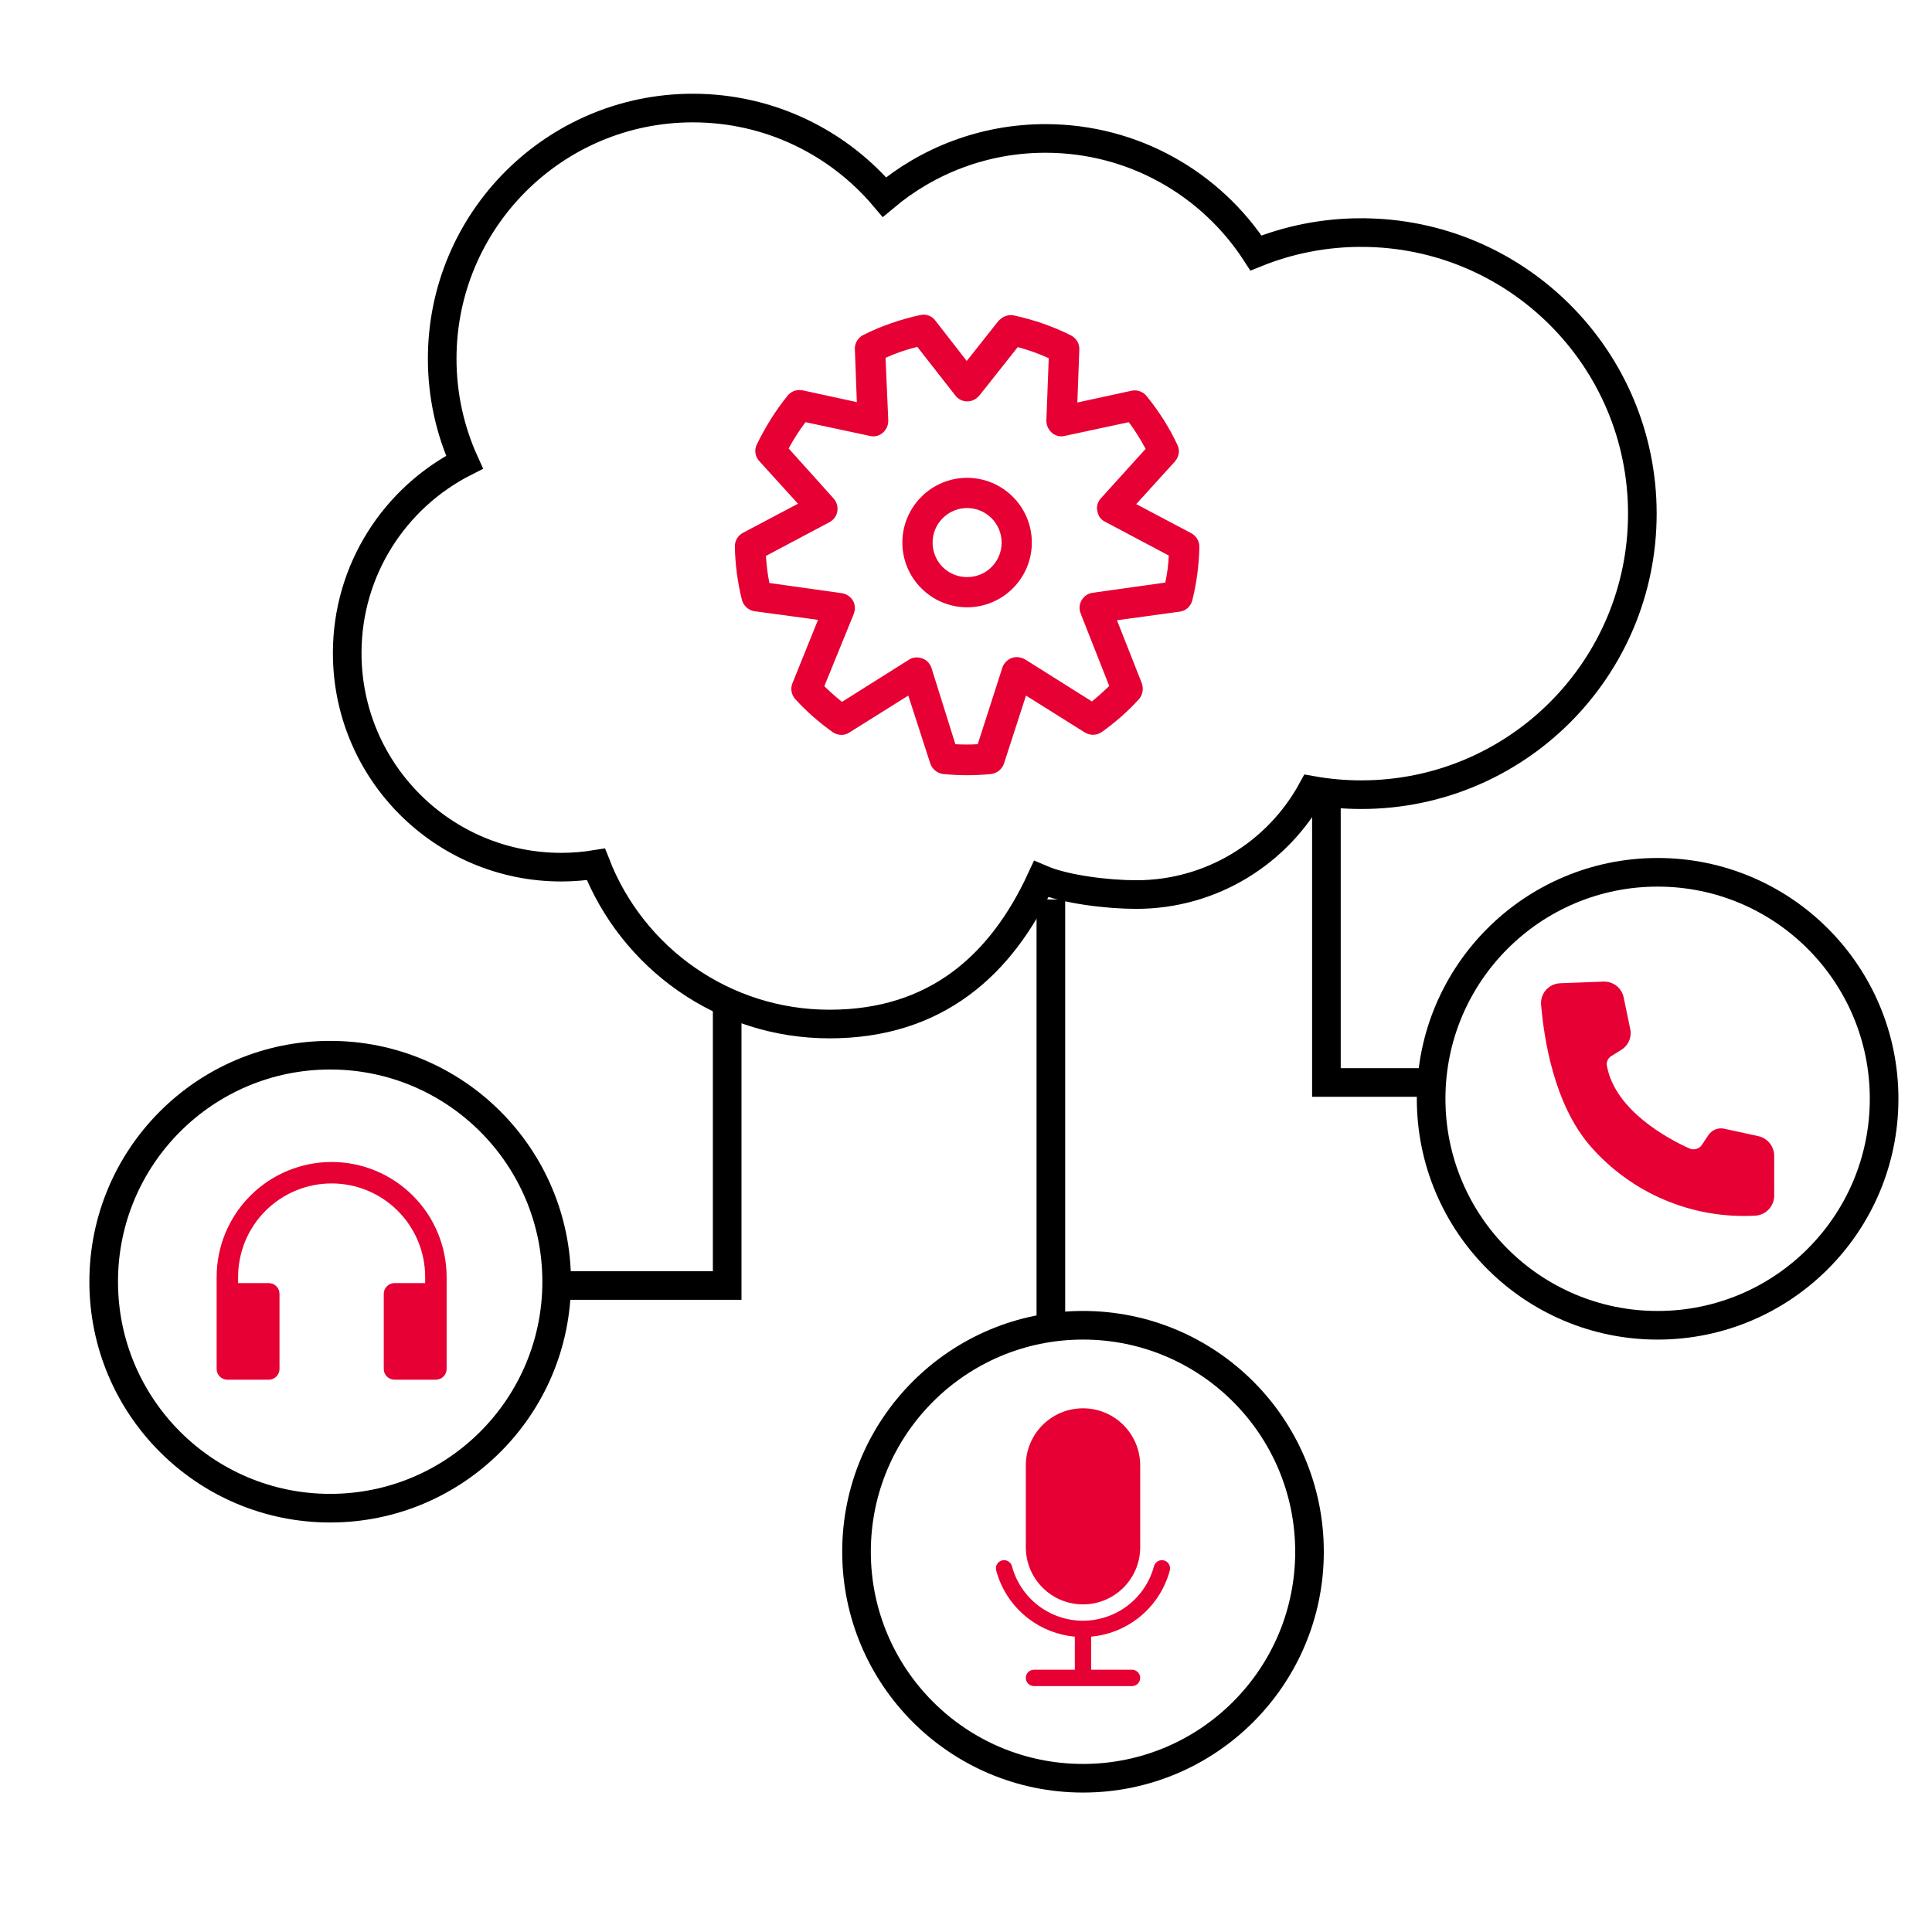
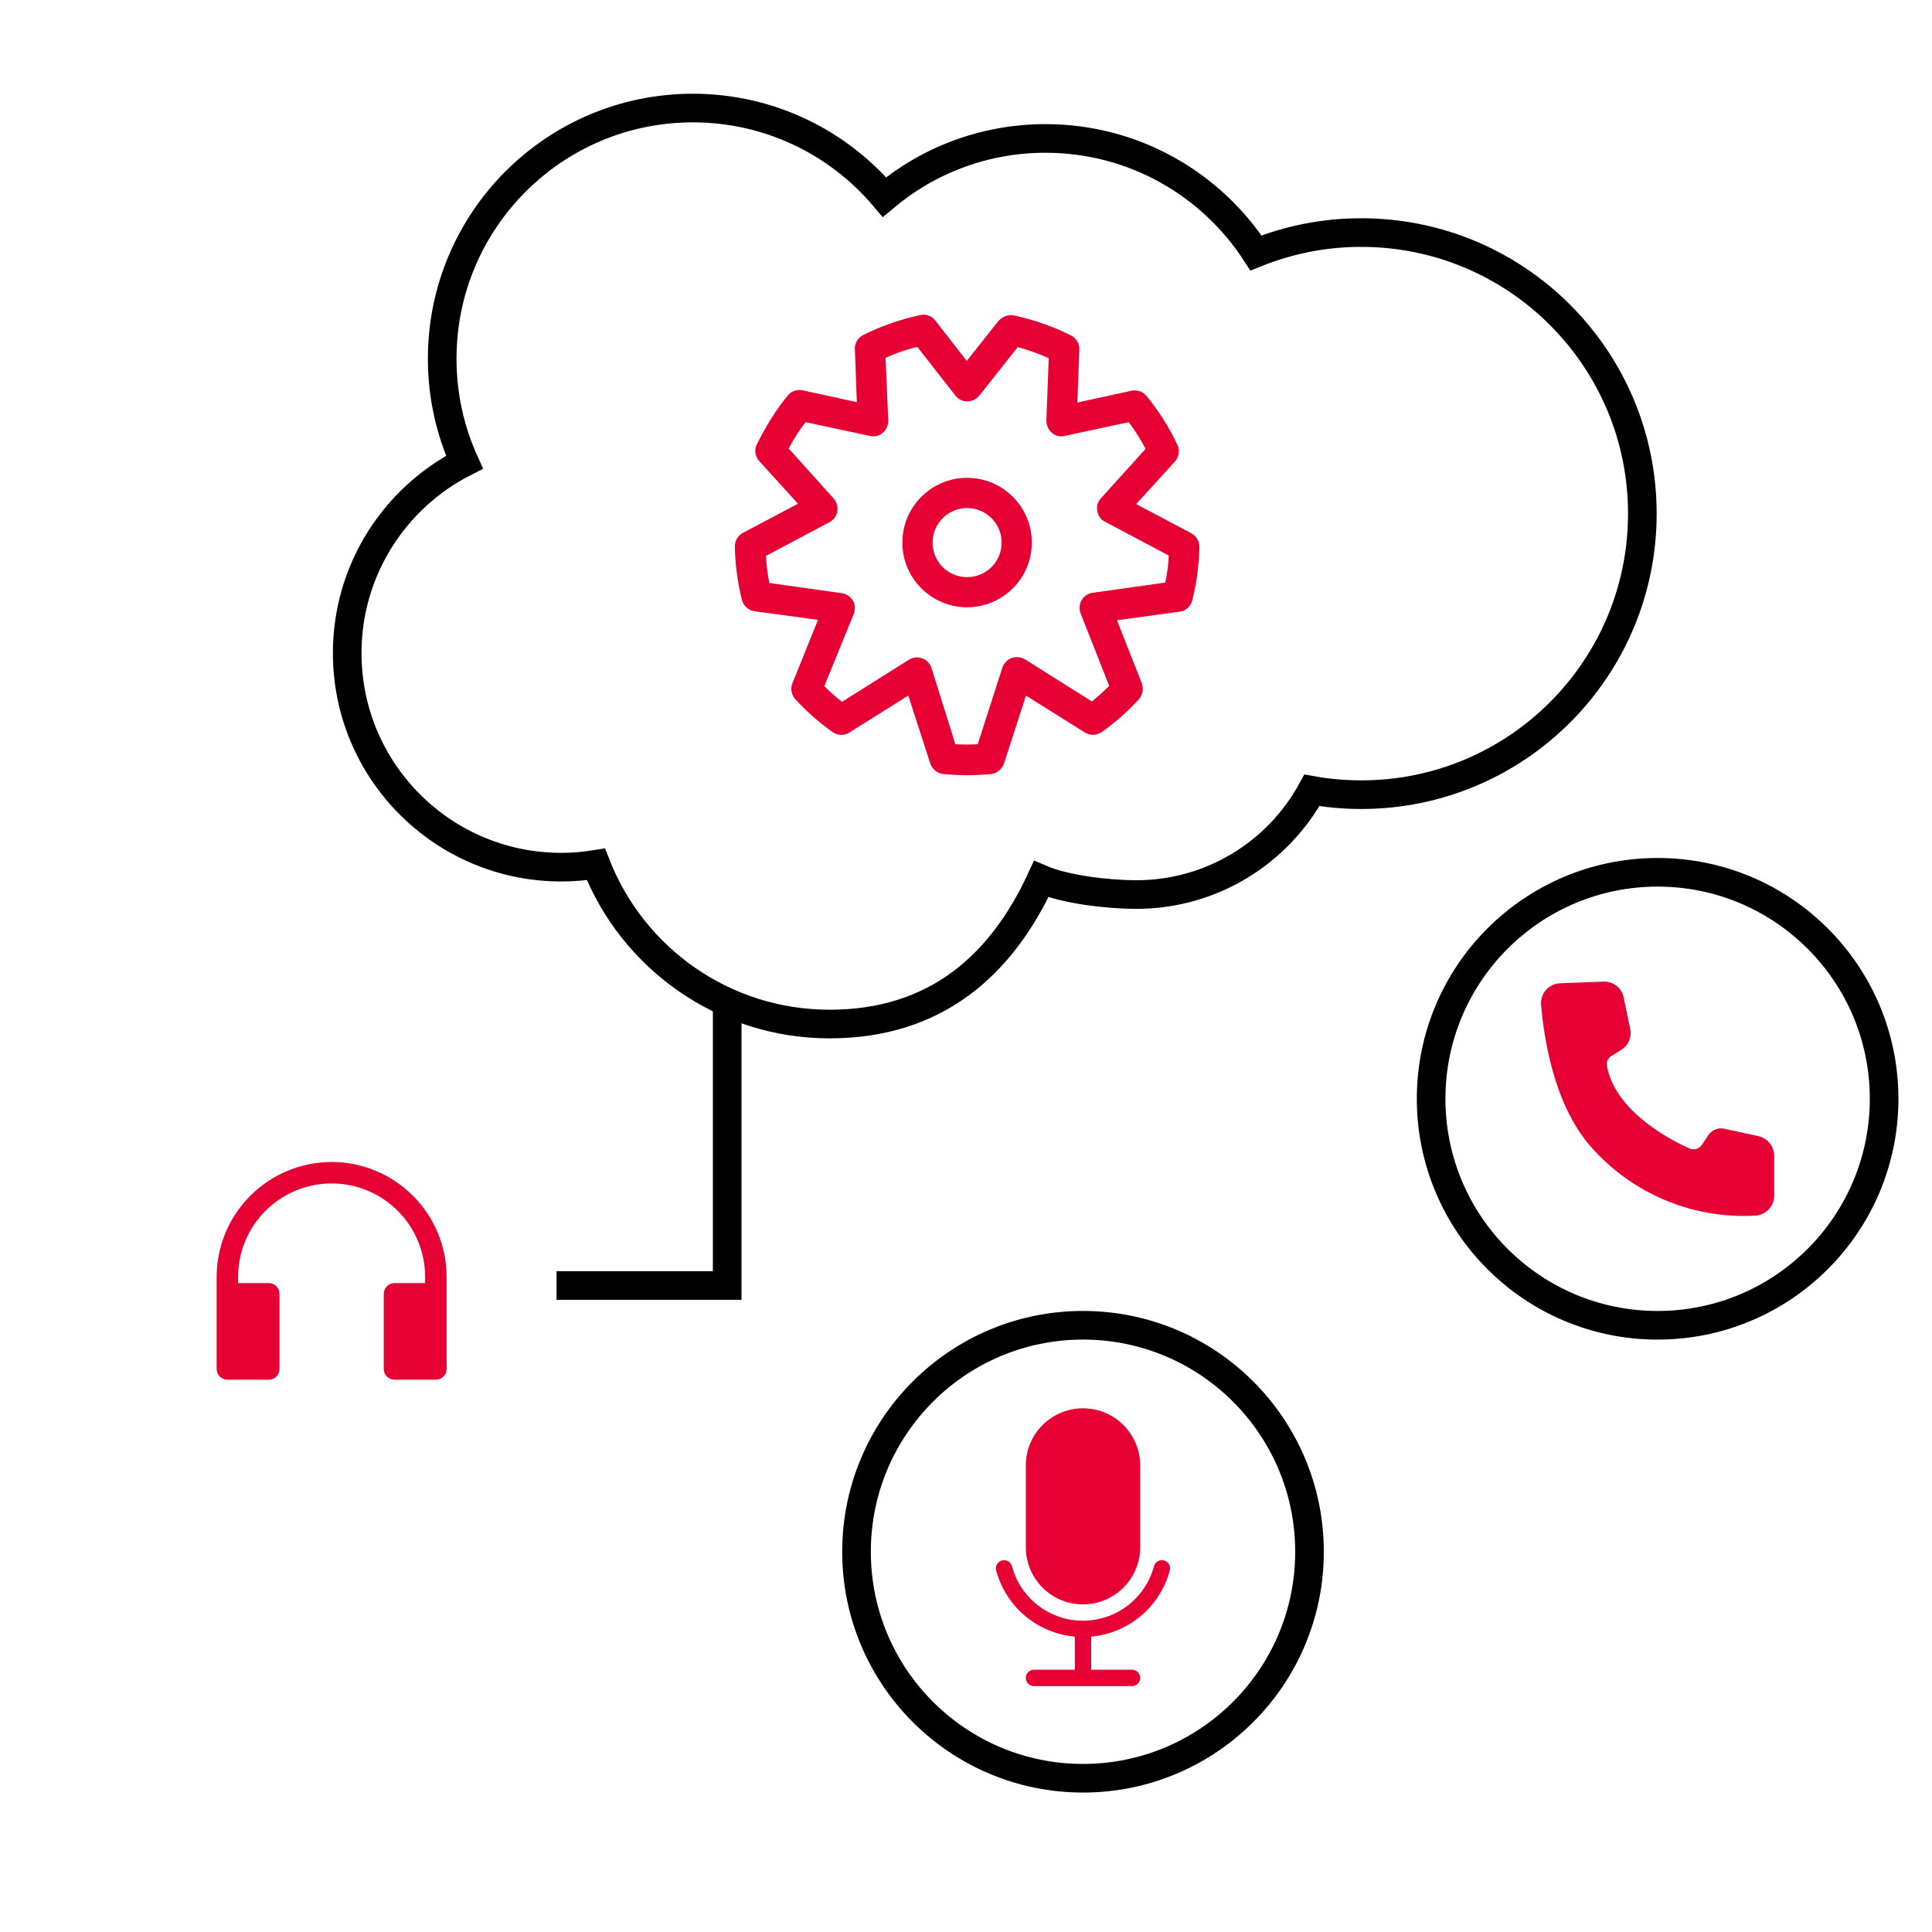
<svg xmlns="http://www.w3.org/2000/svg" id="Layer_1" data-name="Layer 1" viewBox="0 0 1080 1080">
  <defs>
    <style>
      .cls-1, .cls-2, .cls-3 {
        stroke-width: 0px;
      }

      .cls-1, .cls-3 {
        fill: #e60033;
      }

      .cls-2, .cls-4, .cls-5 {
        fill: none;
      }

      .cls-3, .cls-4 {
        fill-rule: evenodd;
      }

      .cls-4, .cls-5 {
        stroke: #000;
        stroke-miterlimit: 10;
        stroke-width: 16px;
      }
    </style>
  </defs>
  <path class="cls-1" d="M185.38,649.55c-17.04.02-33.38,6.8-45.43,18.85-12.05,12.05-18.83,28.39-18.85,45.43v51.43c0,1.59.63,3.12,1.76,4.24,1.13,1.13,2.65,1.76,4.24,1.76h23.14c1.59,0,3.12-.63,4.24-1.76,1.13-1.13,1.76-2.65,1.76-4.24v-42c0-1.59-.63-3.12-1.76-4.24-1.13-1.13-2.65-1.76-4.24-1.76h-17.14v-3.43c0-13.87,5.51-27.16,15.31-36.97,9.8-9.8,23.1-15.31,36.97-15.31s27.16,5.51,36.97,15.31c9.8,9.8,15.31,23.1,15.31,36.97v3.43h-17.14c-1.59,0-3.12.63-4.24,1.76-1.13,1.13-1.76,2.65-1.76,4.24v42c0,1.59.63,3.12,1.76,4.24,1.13,1.13,2.65,1.76,4.24,1.76h23.14c1.59,0,3.12-.63,4.24-1.76,1.13-1.13,1.76-2.65,1.76-4.24v-51.43c-.02-17.04-6.8-33.38-18.85-45.43-12.05-12.05-28.39-18.83-45.43-18.85h0Z" />
  <path class="cls-3" d="M573.44,819.22c0-17.66,14.31-31.97,31.97-31.97s31.97,14.31,31.97,31.97v45.67c0,17.66-14.31,31.97-31.97,31.97s-31.97-14.31-31.97-31.97v-45.67ZM650.7,872.3c2.44.65,3.88,3.16,3.23,5.59-2.86,10.68-9.17,20.12-17.94,26.85-7.56,5.8-16.59,9.31-26.02,10.17v18.48h22.83c2.52,0,4.57,2.04,4.57,4.57s-2.05,4.57-4.57,4.57h-54.8c-2.52,0-4.57-2.04-4.57-4.57s2.04-4.57,4.57-4.57h22.83v-18.48c-9.43-.86-18.46-4.37-26.02-10.17-8.77-6.73-15.08-16.17-17.94-26.85-.65-2.44.79-4.94,3.23-5.59,2.44-.65,4.94.79,5.59,3.23,2.34,8.74,7.5,16.46,14.68,21.97,7.18,5.51,15.98,8.49,25.02,8.49s17.84-2.99,25.02-8.49c7.18-5.51,12.34-13.23,14.68-21.97.65-2.44,3.16-3.88,5.59-3.23Z" />
  <path class="cls-1" d="M872.16,549.65c-1.49.05-2.95.4-4.31,1.03-1.35.63-2.56,1.52-3.56,2.63-1,1.11-1.76,2.4-2.25,3.81-.48,1.41-.68,2.9-.57,4.39,1.56,18.64,7.04,55.39,27.37,78.97,11.35,13.09,25.53,23.42,41.48,30.19,15.95,6.78,33.23,9.82,50.53,8.9,2.91-.07,5.67-1.26,7.71-3.33,2.04-2.07,3.2-4.85,3.23-7.75v-22.41c-.02-2.54-.89-5-2.47-6.98-1.58-1.98-3.79-3.38-6.26-3.96l-19.16-4.17c-1.66-.37-3.39-.23-4.97.39-1.58.63-2.94,1.72-3.89,3.12l-3.65,5.47c-.72,1.11-1.81,1.92-3.07,2.3-1.26.38-2.62.31-3.83-.22-11.34-5.08-41.18-20.72-46.13-45.74-.3-1.09-.24-2.24.16-3.29.4-1.05,1.12-1.95,2.06-2.57l5.47-3.39c1.94-1.12,3.5-2.8,4.46-4.83.96-2.03,1.27-4.3.89-6.51l-3.78-18.24c-.55-2.56-1.99-4.84-4.07-6.44-2.08-1.6-4.65-2.41-7.27-2.29l-24.11.91Z" />
  <path class="cls-4" d="M760.96,130c-20.81,0-40.68,4.06-58.86,11.41-24.97-38.53-68.34-64.02-117.67-64.02-34.28,0-65.68,12.32-90.03,32.76-25.7-30.43-64.13-49.75-107.08-49.75-77.39,0-140.13,62.74-140.13,140.13,0,20.62,4.46,40.21,12.46,57.84-38.89,19.76-65.56,60.11-65.56,106.72,0,66.09,53.57,119.66,119.66,119.66,6.6,0,13.06-.56,19.37-1.58,20.36,52.24,71.16,89.27,130.61,89.27s96.09-32.91,118.3-80.99c13.55,5.82,37.45,8.61,53.13,8.61,42.36,0,79.22-23.54,98.22-58.25,8.96,1.59,18.18,2.42,27.59,2.42,86.77,0,157.11-70.34,157.11-157.11s-70.34-157.11-157.11-157.11Z" />
  <g>
    <path class="cls-1" d="M540.62,339.48c-19.95,0-36.19-16.23-36.19-36.18s16.23-36.19,36.19-36.19,36.18,16.23,36.18,36.19-16.23,36.18-36.18,36.18ZM540.62,284c-10.64,0-19.3,8.66-19.3,19.3s8.48,19.3,19.3,19.3,19.3-8.66,19.3-19.3-8.66-19.3-19.3-19.3Z" />
    <g>
      <path class="cls-2" d="M546.77,221.76c-.28.29-.56.58-.89.83-1.51,1.16-3.3,1.77-5.18,1.77-2.63,0-5.06-1.2-6.66-3.3l-21.27-27.19c-6.56,1.64-12.37,3.65-17.76,6.14l1.54,35.09c0,2.68-1.09,5.04-3.07,6.8-1.48,1.31-3.29,2-5.23,2-.66,0-1.33-.08-2-.25l-35.97-7.68h0c-3.43,4.5-6.52,9.31-9.43,14.69l25.22,28.07c1.71,1.93,2.42,4.56,1.97,7.24-.45,2.51-2.05,4.65-4.39,5.92l-35.53,18.86c.43,4.94.87,10.06,1.97,15.13l40.57,5.7c2.6.43,4.81,1.94,6.14,4.17,1.23,2.04,1.39,4.83.44,7.45l-16.45,40.35c2.76,2.75,5.89,5.54,9.87,8.77l37.28-23.47c1.28-.89,2.85-1.39,4.54-1.39.99,0,1.99.18,2.91.51,2.43.81,4.33,2.69,5.27,5.26l13.39,42.77c2.08.11,4.19.17,6.25.17s4.17-.06,6.25-.17l13.82-42.98c.88-2.43,2.88-4.4,5.26-5.26.83-.3,1.73-.46,2.68-.46,1.65,0,3.35.47,4.78,1.33l37.28,23.46c3.65-2.99,6.83-5.85,9.68-8.67l-15.81-40.08c-.06-.15-.08-.3-.13-.44-.24-.61-.45-1.24-.56-1.91-.64-4.7,2.61-8.99,7.24-9.65l40.57-5.7c1.09-5.01,1.75-10.1,1.97-15.13l-35.54-18.86c-2.37-1.12-3.93-3.25-4.37-5.92-.62-2.49.09-5.13,1.97-7.24l25-27.63h0c-3.25-6-6.25-10.73-9.43-14.91l-35.75,7.67c-.65.16-1.33.25-2.01.25-1.95,0-3.76-.69-5.23-2.01-1.98-1.76-3.07-4.17-3.07-6.8l1.32-34.87c-5.82-2.65-11.63-4.72-17.33-6.2l-21.14,26.7c-.31.39-.65.73-1,1.05Z" />
      <path class="cls-1" d="M638.78,385.6c-.03.4-.06.8-.14,1.18.08-.39.12-.79.14-1.18Z" />
      <path class="cls-1" d="M638.76,384.28c.02.21.05.43.05.64,0-.22-.03-.43-.05-.64Z" />
      <path class="cls-1" d="M665.85,298.03l-30.7-16.23,21.71-23.9c2.31-2.78,2.79-6.25,1.32-9.21-4.47-9.57-10.29-18.79-17.33-27.41-1.55-1.9-4-3.04-6.55-3.04-.6,0-1.2.06-1.79.19l-30.26,6.58,1.1-29.61c.21-3.12-1.61-6.28-4.61-7.89-9.97-4.99-20.72-8.75-32.03-11.19-.55-.1-1.11-.16-1.66-.16-2.07,0-3.97.72-5.46,1.96-.61.45-1.19.96-1.69,1.58l-17.48,22.07-17.58-22.6c-1.55-2.07-3.95-3.26-6.57-3.26-.6,0-1.19.06-1.76.19-11.25,2.43-21.99,6.17-32.02,11.19-3.01,1.62-4.81,4.76-4.61,7.89l1.1,29.61-30.25-6.58c-.58-.13-1.19-.19-1.79-.19-2.54,0-4.99,1.13-6.55,3.04-6.5,7.97-12.33,17.2-17.33,27.42-1.5,2.99-.97,6.69,1.32,9.21l21.71,23.9-30.71,16.23c-2.88,1.56-4.6,4.4-4.6,7.67.22,10.2,1.55,20.22,3.95,29.83.88,3.31,3.77,5.93,7.02,6.36l35.53,4.83-14.25,35.31c-1.29,3.01-.69,6.54,1.54,8.99,5.99,6.63,12.99,12.82,20.84,18.42,1.48,1.03,3.26,1.59,4.99,1.59,1.62,0,3.16-.49,4.44-1.37l32.9-20.62,12.28,37.94c1.05,3.15,3.84,5.46,7.24,5.92,4.62.44,8.99.66,13.38.66s9.01-.22,13.38-.65c3.4-.46,6.17-2.71,7.24-5.92l12.28-37.94,32.9,20.62c1.37.84,2.95,1.29,4.57,1.29,1.73,0,3.44-.52,4.86-1.51,7.84-5.6,14.84-11.78,20.83-18.42.99-1.13,1.59-2.44,1.9-3.8.02-.07.04-.15.05-.22.08-.39.12-.79.14-1.18.02-.22.03-.45.03-.67,0-.21-.03-.43-.05-.64-.07-.84-.22-1.68-.54-2.51l-13.84-35.08,35.11-4.8c3.35-.42,6.09-2.89,7.02-6.36,2.4-9.58,3.72-19.59,3.95-29.83,0-3.26-1.71-6.12-4.61-7.67ZM651.37,325.66l-40.57,5.7c-4.62.66-7.88,4.95-7.24,9.65.11.68.31,1.31.56,1.91.05.15.07.3.13.44l15.81,40.08c-2.85,2.82-6.03,5.68-9.68,8.67l-37.28-23.46c-1.43-.86-3.13-1.33-4.78-1.33-.95,0-1.85.15-2.68.46-2.38.86-4.38,2.83-5.26,5.26l-13.82,42.98c-2.08.11-4.19.17-6.25.17s-4.17-.06-6.25-.17l-13.39-42.77c-.94-2.57-2.84-4.45-5.27-5.26-.92-.33-1.93-.51-2.91-.51-1.68,0-3.25.5-4.54,1.39l-37.28,23.47c-3.98-3.23-7.11-6.02-9.87-8.77l16.45-40.35c.95-2.62.79-5.41-.44-7.45-1.33-2.22-3.54-3.74-6.14-4.17l-40.57-5.7c-1.1-5.08-1.54-10.19-1.97-15.13l35.53-18.86c2.34-1.27,3.93-3.42,4.39-5.92.45-2.68-.27-5.31-1.97-7.24l-25.22-28.07c2.92-5.38,6-10.19,9.43-14.69h0s35.97,7.68,35.97,7.68c.66.16,1.34.25,2,.25,1.94,0,3.75-.69,5.23-2,1.98-1.76,3.07-4.11,3.07-6.8l-1.54-35.09c5.39-2.49,11.2-4.5,17.76-6.14l21.27,27.19c1.6,2.1,4.03,3.3,6.66,3.3,1.88,0,3.67-.61,5.18-1.77.33-.25.61-.55.89-.83.35-.32.69-.66,1-1.05l21.14-26.7c5.7,1.48,11.5,3.56,17.33,6.2l-1.32,34.87c0,2.63,1.09,5.04,3.07,6.8,1.47,1.31,3.28,2.01,5.23,2.01.68,0,1.35-.09,2.01-.25l35.75-7.67c3.18,4.18,6.18,8.92,9.43,14.91h0l-25,27.63c-1.88,2.11-2.6,4.75-1.97,7.24.44,2.66,2,4.8,4.37,5.92l35.54,18.86c-.22,5.03-.88,10.12-1.97,15.13Z" />
    </g>
  </g>
  <polyline class="cls-5" points="406.5 558.38 406.5 718.6 311.11 718.6" />
-   <polyline class="cls-5" points="741.47 444.88 741.47 605.11 800.01 605.11" />
  <circle class="cls-5" cx="926.62" cy="614.23" r="126.61" />
-   <circle class="cls-5" cx="184.57" cy="716.47" r="126.61" />
  <circle class="cls-5" cx="605.41" cy="867.44" r="126.61" />
-   <line class="cls-5" x1="587.44" y1="502.81" x2="587.44" y2="740.84" />
</svg>